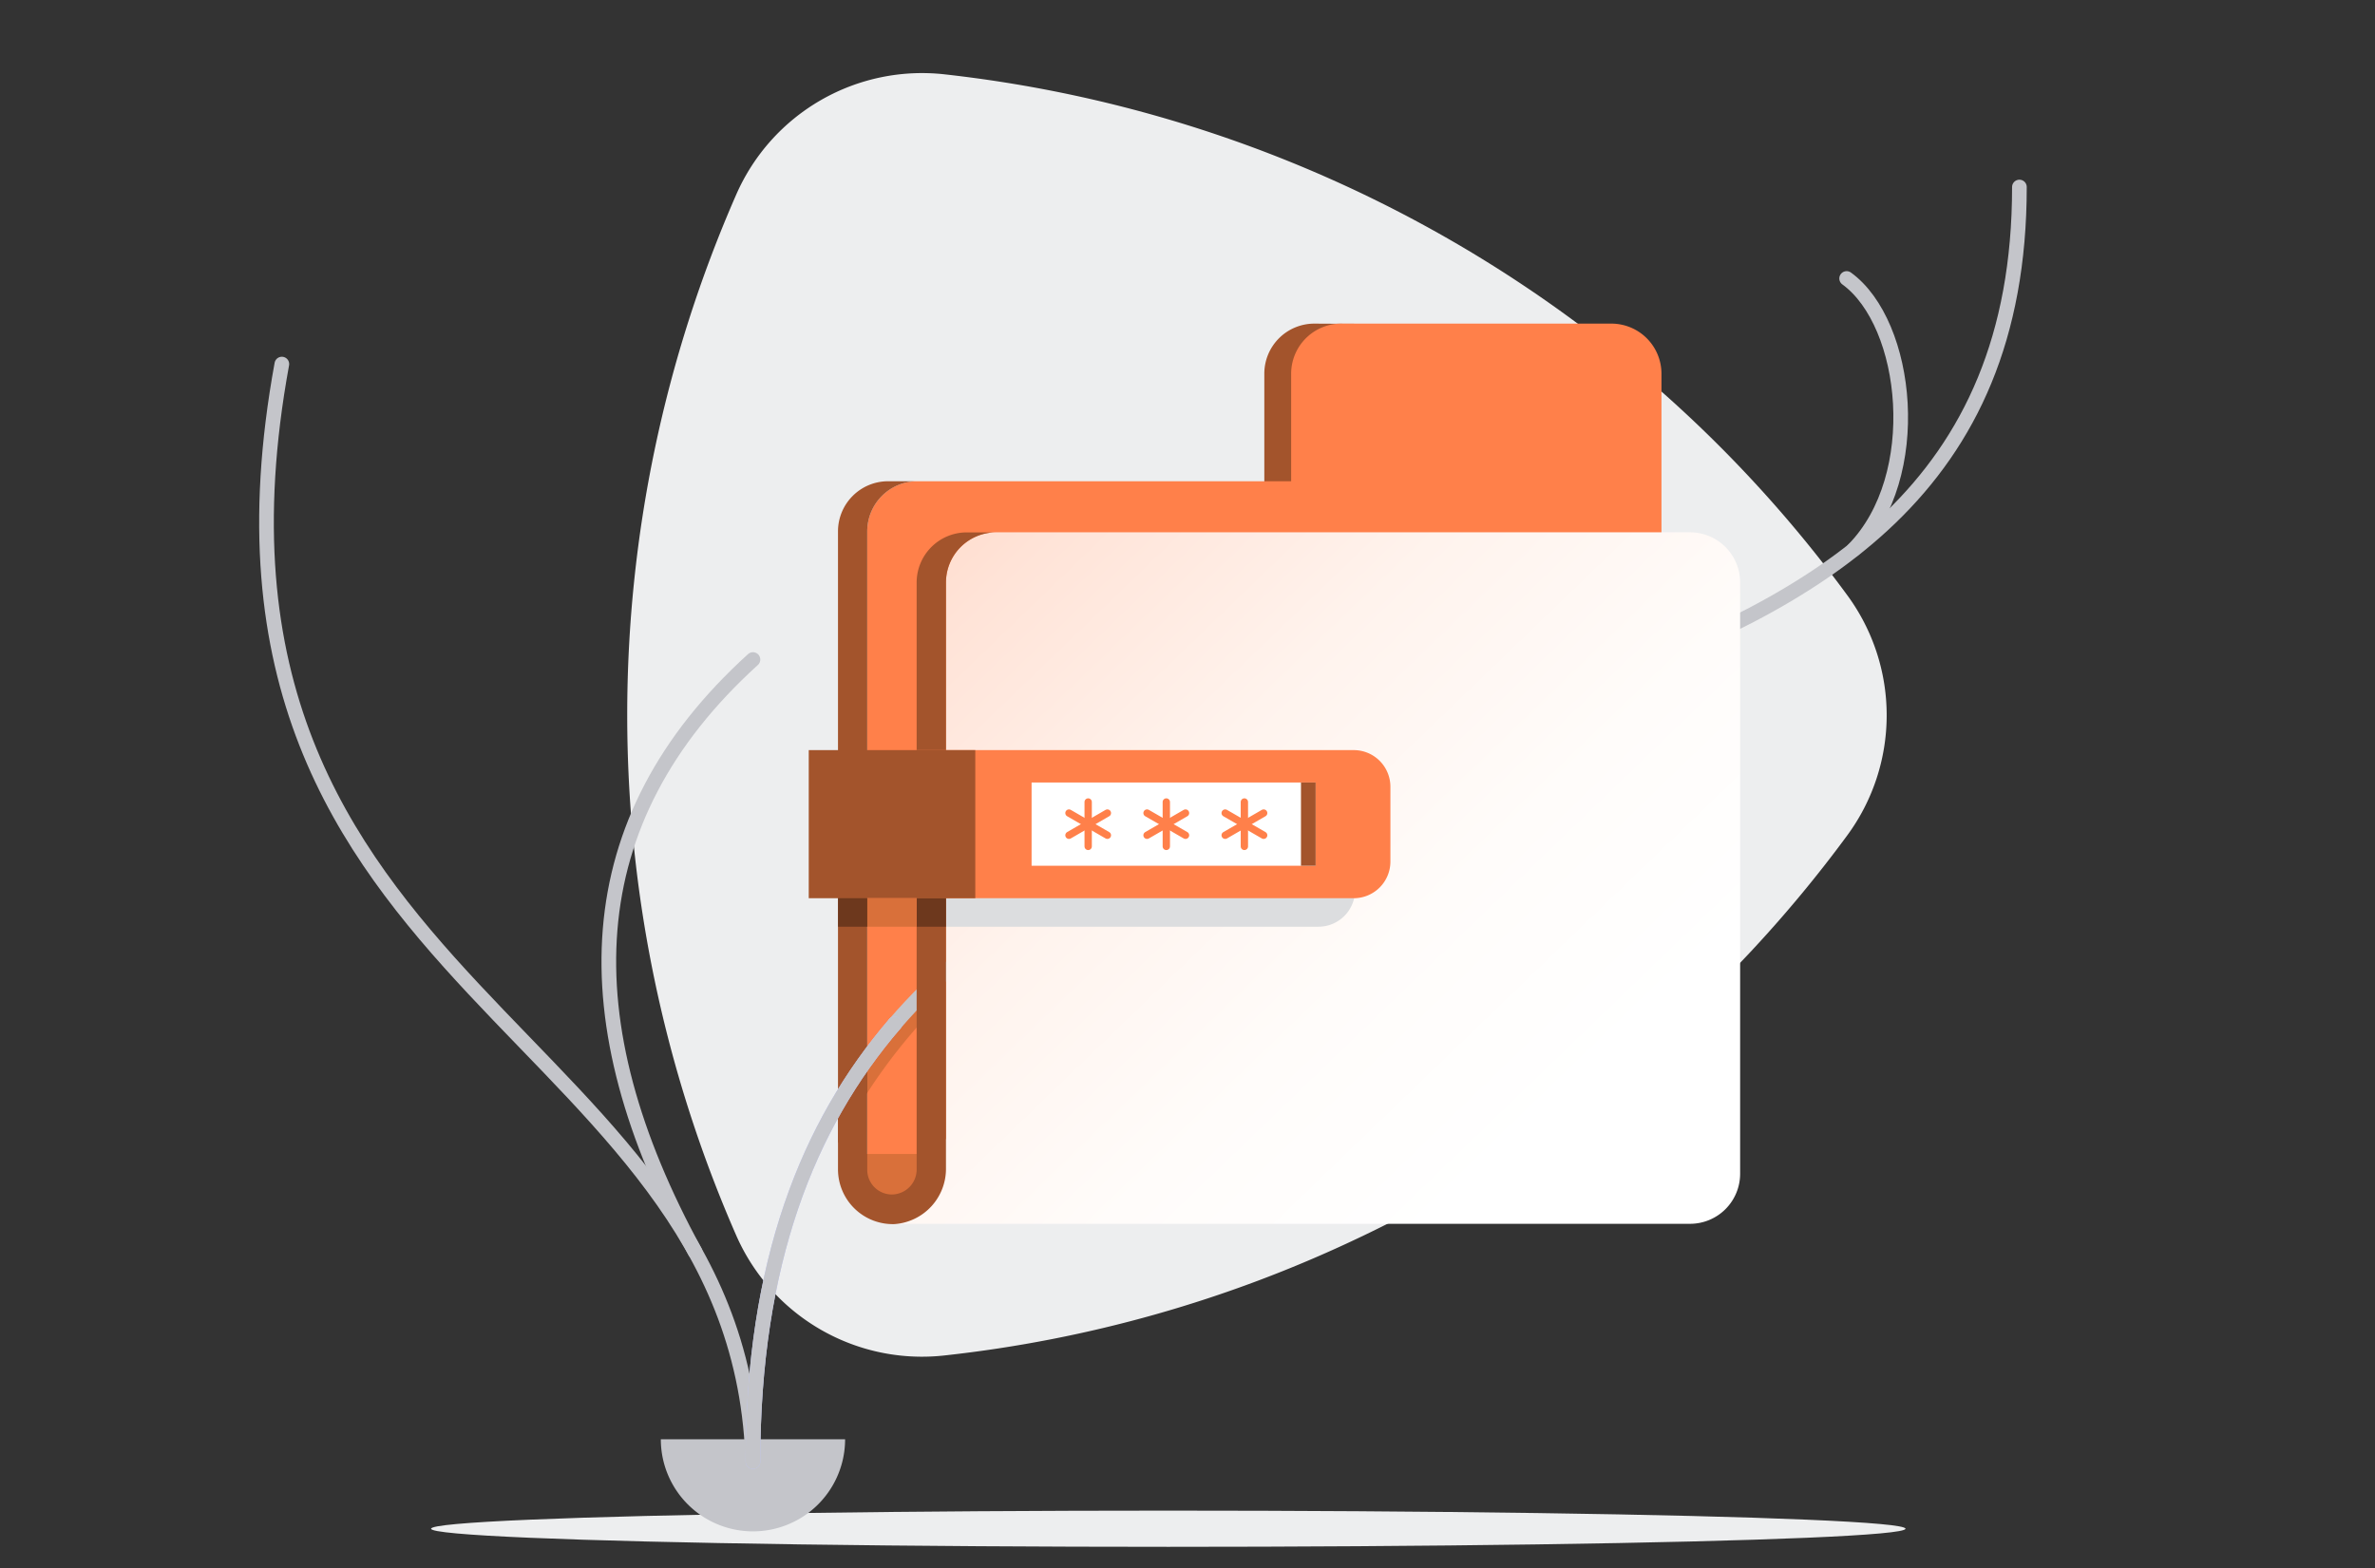
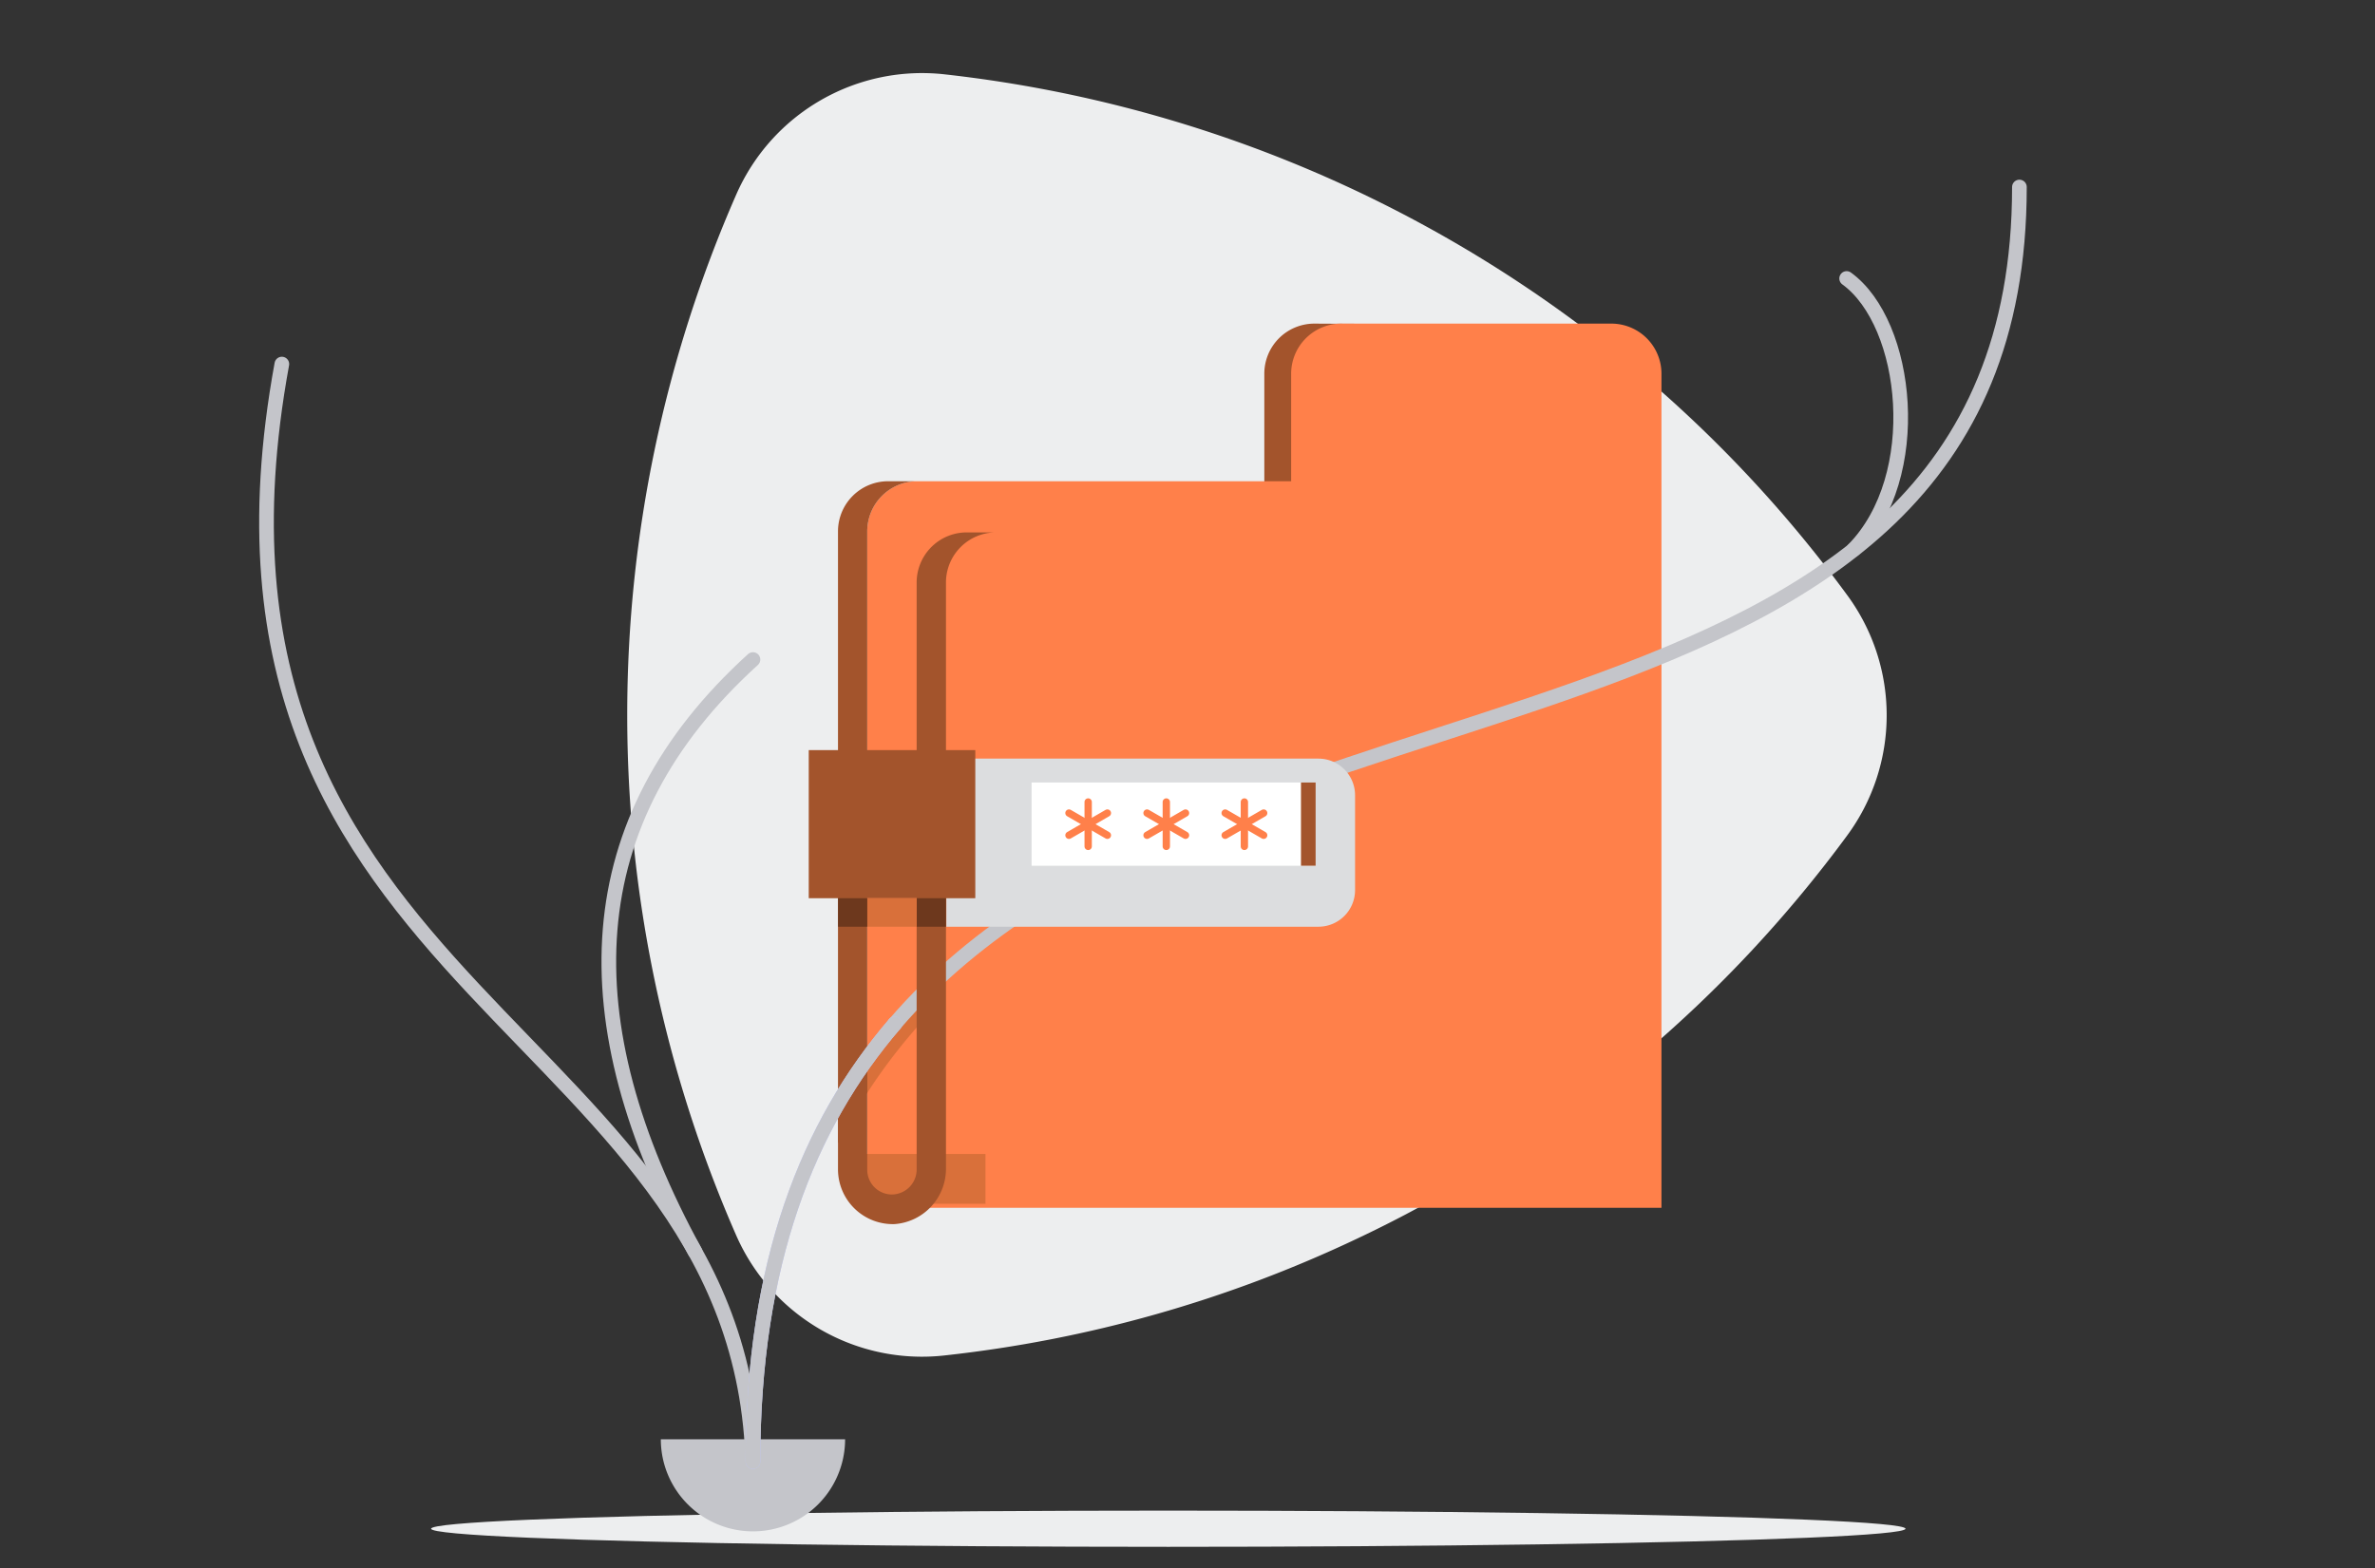
<svg xmlns="http://www.w3.org/2000/svg" width="324" height="214" viewBox="0 0 324 214">
  <rect x="0" y="0" width="324" height="214" fill="#333333" stroke="none" />
  <defs>
    <linearGradient id="aa81cddd-ee0e-4858-9679-cb552eb20979" x1="110.27" x2="210.38" y1="49.8" y2="153.69" gradientUnits="userSpaceOnUse">
      <stop offset="0" stop-color="#ffcdb7" />
      <stop offset=".01" stop-color="#ffceb8" />
      <stop offset=".27" stop-color="#ffe3d7" />
      <stop offset=".53" stop-color="#fff3ed" />
      <stop offset=".78" stop-color="#fffcfa" />
      <stop offset="1" stop-color="#fff" />
    </linearGradient>
    <style>.bc135975-c42f-4746-ae7a-a4f4933c7c3c{fill:#edeeef}.a0cb2920-ccdf-4658-b406-5ba0b628f96d,.bebd9870-a6fa-4027-9034-3d4f6065c5c2{fill:none;stroke-linecap:round;stroke-linejoin:round}.bebd9870-a6fa-4027-9034-3d4f6065c5c2{stroke:#c4c5ca;stroke-width:2px}.fd3a2a55-9ee5-41ee-b6ee-4228b94e14df{fill:#a3542c}.bb497f6a-35b8-443d-b228-831a3f5677fd{fill:#ff804a}.ec3496a1-b725-4271-ac65-01186e93e1c1{fill:#d9703a}.b466ce79-167a-455c-893e-6634ff6bda69{fill:#6d381d}.a0cb2920-ccdf-4658-b406-5ba0b628f96d{stroke:#ff804a}</style>
  </defs>
  <g id="e23a2fa8-baf1-4e46-b77b-aa386f69b4f1" data-name="Layer 1">
    <ellipse cx="159.38" cy="208.61" class="bc135975-c42f-4746-ae7a-a4f4933c7c3c" rx="100.57" ry="2.47" />
    <path d="M252,114a175.17,175.17,0,0,1-28.09,30.06,177.23,177.23,0,0,1-26,18.26q-6.24,3.62-12.66,6.65a175.71,175.71,0,0,1-56.45,16,27.67,27.67,0,0,1-28.37-16.4,177,177,0,0,1,0-142A27.67,27.67,0,0,1,129,10.16,177.55,177.55,0,0,1,218.56,46.7a174,174,0,0,1,18.32,16.53,0,0,0,0,1,0,0,175.58,175.58,0,0,1,15.13,18A27.65,27.65,0,0,1,252,114Z" class="bc135975-c42f-4746-ae7a-a4f4933c7c3c" />
    <path d="M102.72,90c-24.24,22-25.1,49.35-7.9,80.82" class="bebd9870-a6fa-4027-9034-3d4f6065c5c2" />
    <path d="M102.72,201.44c0-61.83-80.2-64.88-64.27-151.76" class="bebd9870-a6fa-4027-9034-3d4f6065c5c2" />
    <path fill="#c4c5ca" d="M90.15,196.4a12.57,12.57,0,0,0,25.14,0Z" />
    <path d="M184.87,44.19l-8.39,27.24a21.15,21.15,0,0,1-4-.34V51a6.83,6.83,0,0,1,6.83-6.84Z" class="fd3a2a55-9ee5-41ee-b6ee-4228b94e14df" />
    <path d="M118.32,163.6l3.74,1.22h104.6V51a6.84,6.84,0,0,0-6.84-6.84H183A6.84,6.84,0,0,0,176.14,51V65.67h-51a6.83,6.83,0,0,0-6.83,6.84Z" class="bb497f6a-35b8-443d-b228-831a3f5677fd" />
    <rect width="16.86" height="6.8" x="117.58" y="157.47" class="ec3496a1-b725-4271-ac65-01186e93e1c1" />
    <path d="M125.06,137.21v3a76.07,76.07,0,0,0-6.74,8.91v-3.58A81,81,0,0,1,125.06,137.21Z" class="ec3496a1-b725-4271-ac65-01186e93e1c1" />
    <path d="M122.06,139.72c45.09-52.5,153.43-31.93,153.43-114.2" class="bebd9870-a6fa-4027-9034-3d4f6065c5c2" />
-     <path fill="url(#aa81cddd-ee0e-4858-9679-cb552eb20979)" d="M122.06,167H230.55a6.83,6.83,0,0,0,6.84-6.83V79.48a6.84,6.84,0,0,0-6.84-6.84H135.89a6.84,6.84,0,0,0-6.84,6.84v75.88Z" />
    <path fill="#dcdddf" d="M134,103.51h50.76a0,0,0,0,1,0,0v22.94a0,0,0,0,1,0,0H134a5,5,0,0,1-5-5V108.51a5,5,0,0,1,5-5Z" transform="translate(313.86 229.97) rotate(-180)" />
    <path d="M135.89,72.65a6.84,6.84,0,0,0-6.84,6.84v79.93a7.56,7.56,0,0,1-7,7.62,7.48,7.48,0,0,1-7.73-7.4V72.51a6.84,6.84,0,0,1,6.84-6.84h3.94a6.84,6.84,0,0,0-6.79,6.84v87.13a3.37,3.37,0,0,0,3.37,3.36,3.41,3.41,0,0,0,3.37-3.36V79.49a6.84,6.84,0,0,1,6.84-6.84Z" class="fd3a2a55-9ee5-41ee-b6ee-4228b94e14df" />
    <path d="M118.32,145.53v3.58a72,72,0,0,0-4,6.91V151.8A73.68,73.68,0,0,1,118.32,145.53Z" class="fd3a2a55-9ee5-41ee-b6ee-4228b94e14df" />
    <path d="M252.86,75c9.8-10,7.54-30.84-.94-37" class="bebd9870-a6fa-4027-9034-3d4f6065c5c2" />
    <path fill="none" stroke="#bec5ff" stroke-linecap="round" stroke-linejoin="round" stroke-width="2" d="M102.72,199.45c0-27.09,7.48-45.93,19.34-59.73" />
    <path d="M102.72,199.45c0-27.09,7.48-45.93,19.34-59.73" class="bebd9870-a6fa-4027-9034-3d4f6065c5c2" />
-     <path d="M125.06,102.36h59.62a5,5,0,0,1,5,5v10.21a5,5,0,0,1-5,5H125.06Z" class="bb497f6a-35b8-443d-b228-831a3f5677fd" />
    <rect width="38.74" height="11.36" x="140.73" y="106.78" fill="#fff" />
    <rect width="2" height="11.36" x="177.48" y="106.78" class="fd3a2a55-9ee5-41ee-b6ee-4228b94e14df" />
    <rect width="22.72" height="20.21" x="110.33" y="102.36" class="fd3a2a55-9ee5-41ee-b6ee-4228b94e14df" />
    <rect width="3.99" height="3.89" x="125.06" y="122.57" class="b466ce79-167a-455c-893e-6634ff6bda69" />
    <rect width="3.99" height="3.89" x="114.33" y="122.57" class="b466ce79-167a-455c-893e-6634ff6bda69" />
    <line x1="148.45" x2="148.45" y1="109.44" y2="115.5" class="a0cb2920-ccdf-4658-b406-5ba0b628f96d" />
    <line x1="151.07" x2="145.83" y1="110.95" y2="113.98" class="a0cb2920-ccdf-4658-b406-5ba0b628f96d" />
    <line x1="151.07" x2="145.83" y1="113.98" y2="110.95" class="a0cb2920-ccdf-4658-b406-5ba0b628f96d" />
    <line x1="159.11" x2="159.11" y1="109.44" y2="115.5" class="a0cb2920-ccdf-4658-b406-5ba0b628f96d" />
    <line x1="161.73" x2="156.48" y1="110.95" y2="113.98" class="a0cb2920-ccdf-4658-b406-5ba0b628f96d" />
    <line x1="161.73" x2="156.48" y1="113.98" y2="110.95" class="a0cb2920-ccdf-4658-b406-5ba0b628f96d" />
    <line x1="169.76" x2="169.76" y1="109.44" y2="115.5" class="a0cb2920-ccdf-4658-b406-5ba0b628f96d" />
    <line x1="172.39" x2="167.14" y1="110.95" y2="113.98" class="a0cb2920-ccdf-4658-b406-5ba0b628f96d" />
    <line x1="172.39" x2="167.14" y1="113.98" y2="110.95" class="a0cb2920-ccdf-4658-b406-5ba0b628f96d" />
    <rect width="6.74" height="3.89" x="118.32" y="122.57" class="ec3496a1-b725-4271-ac65-01186e93e1c1" />
  </g>
</svg>